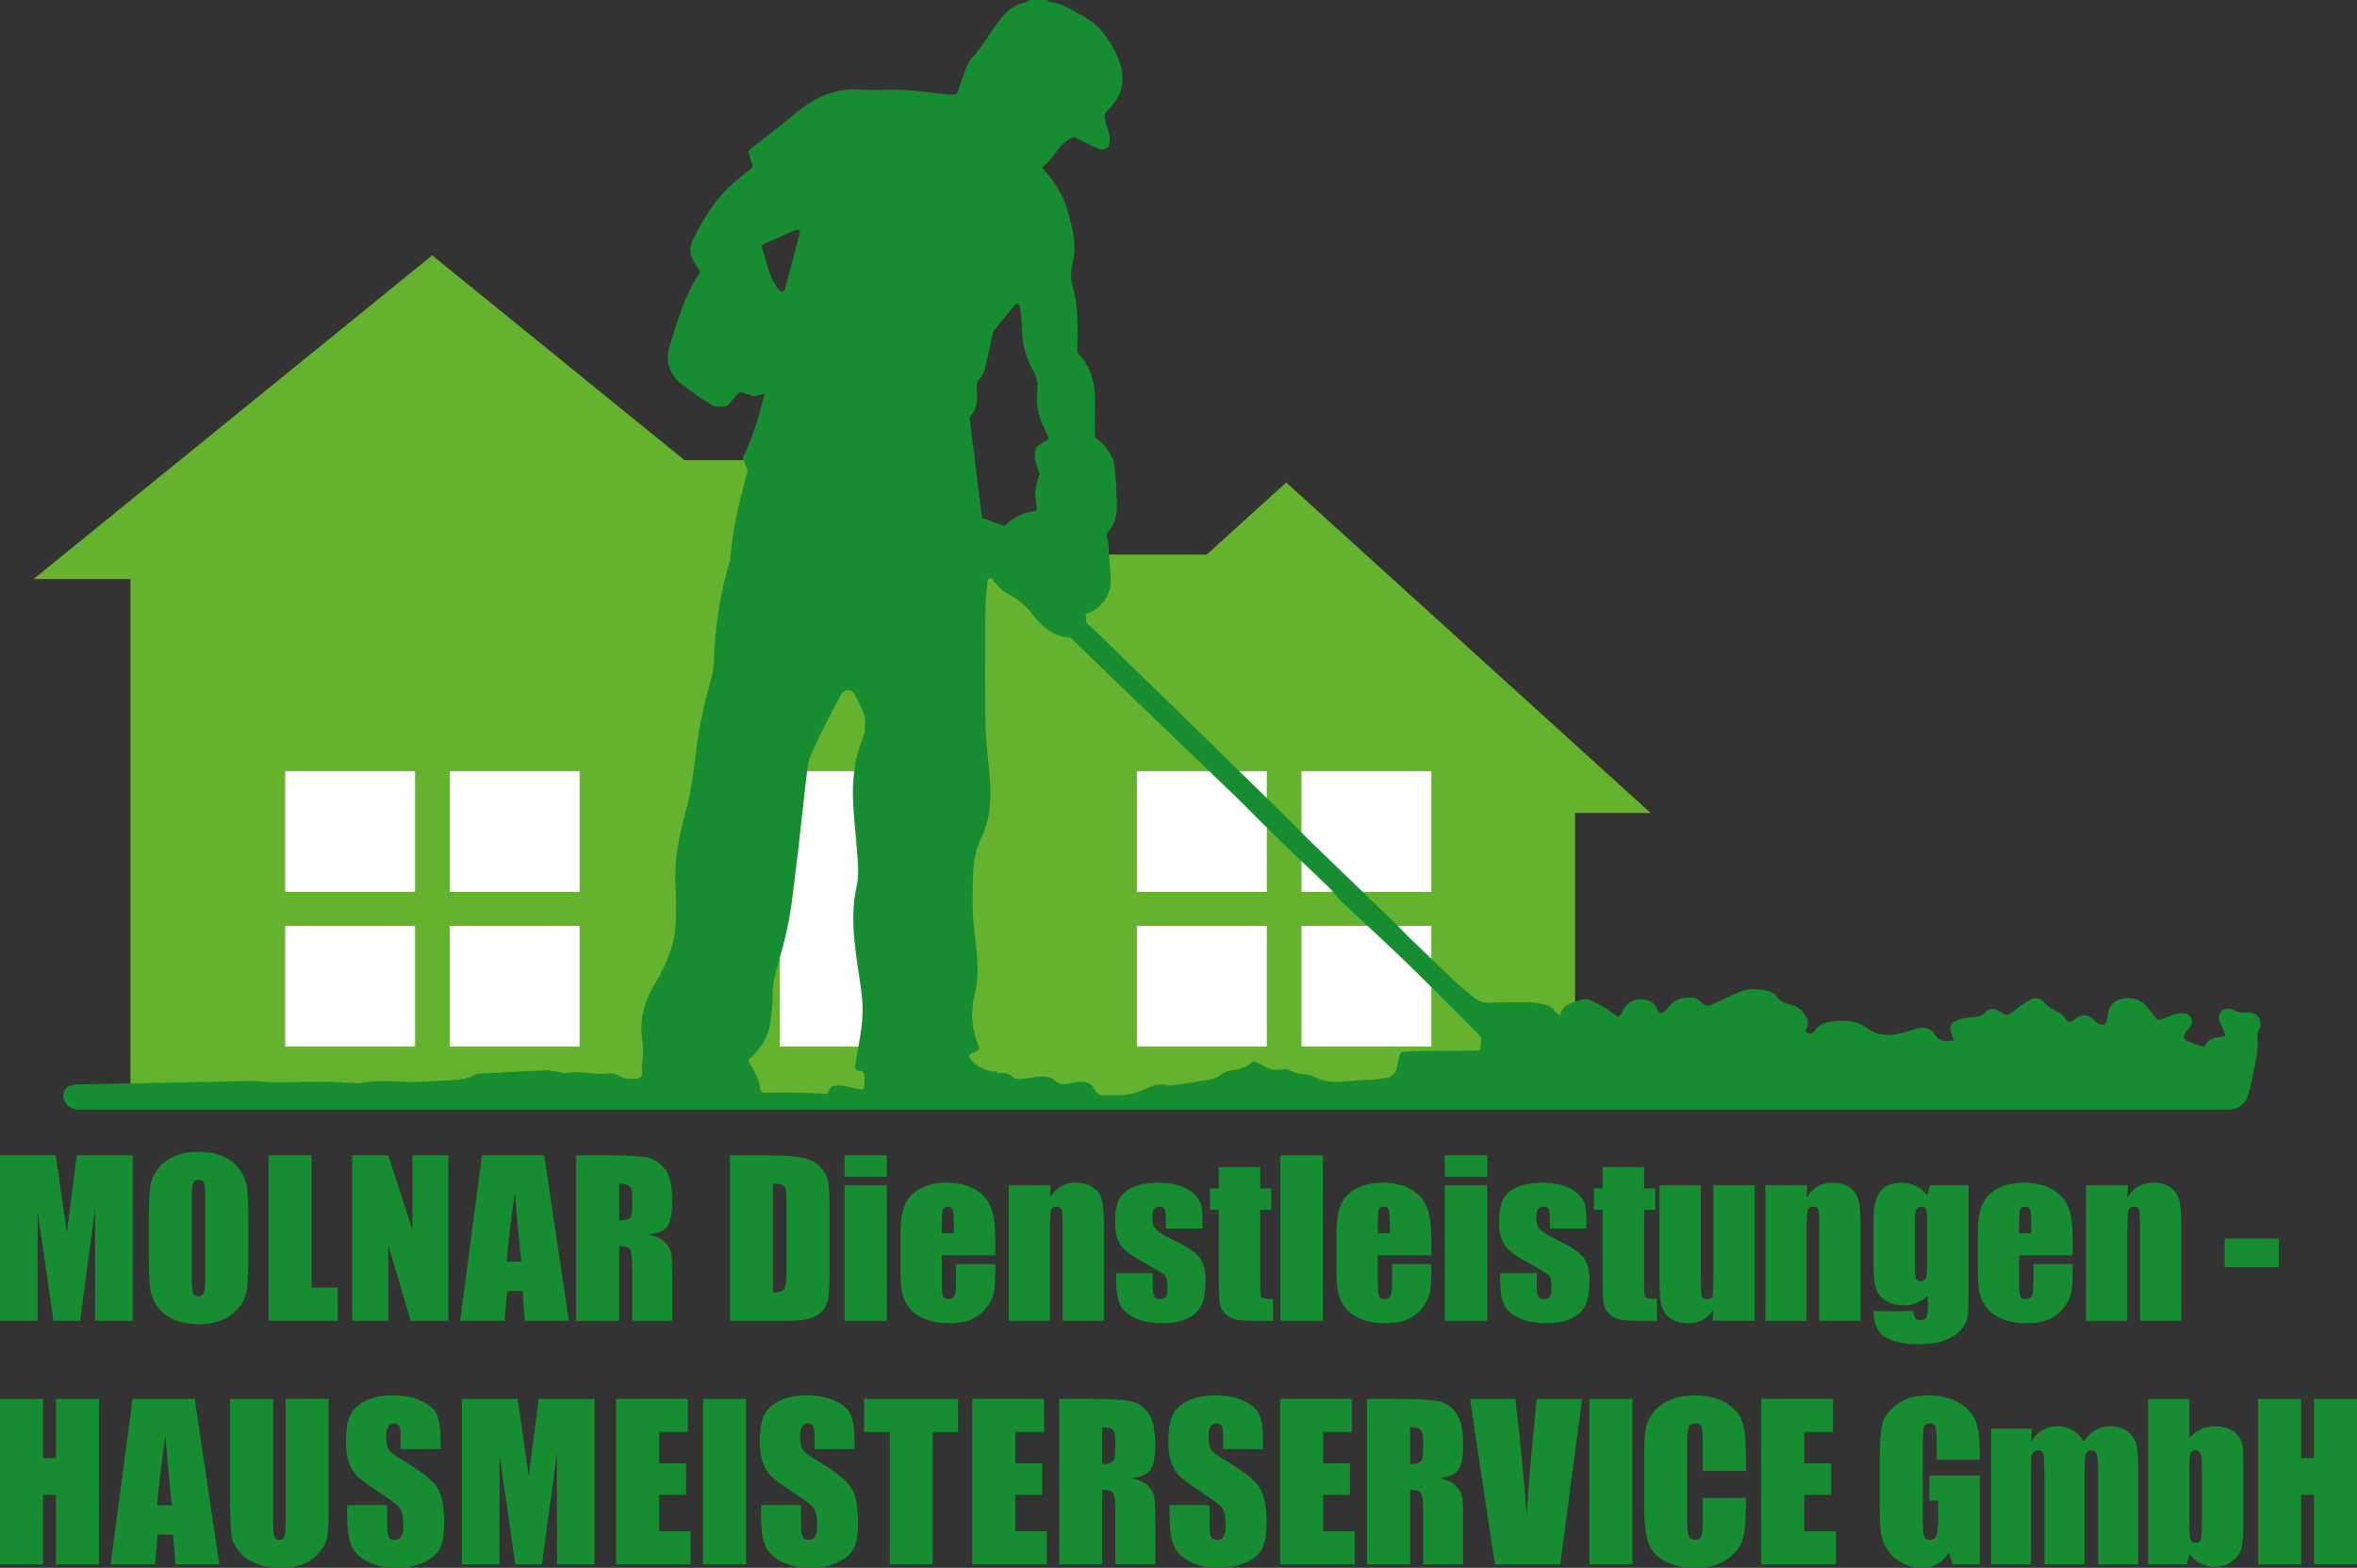
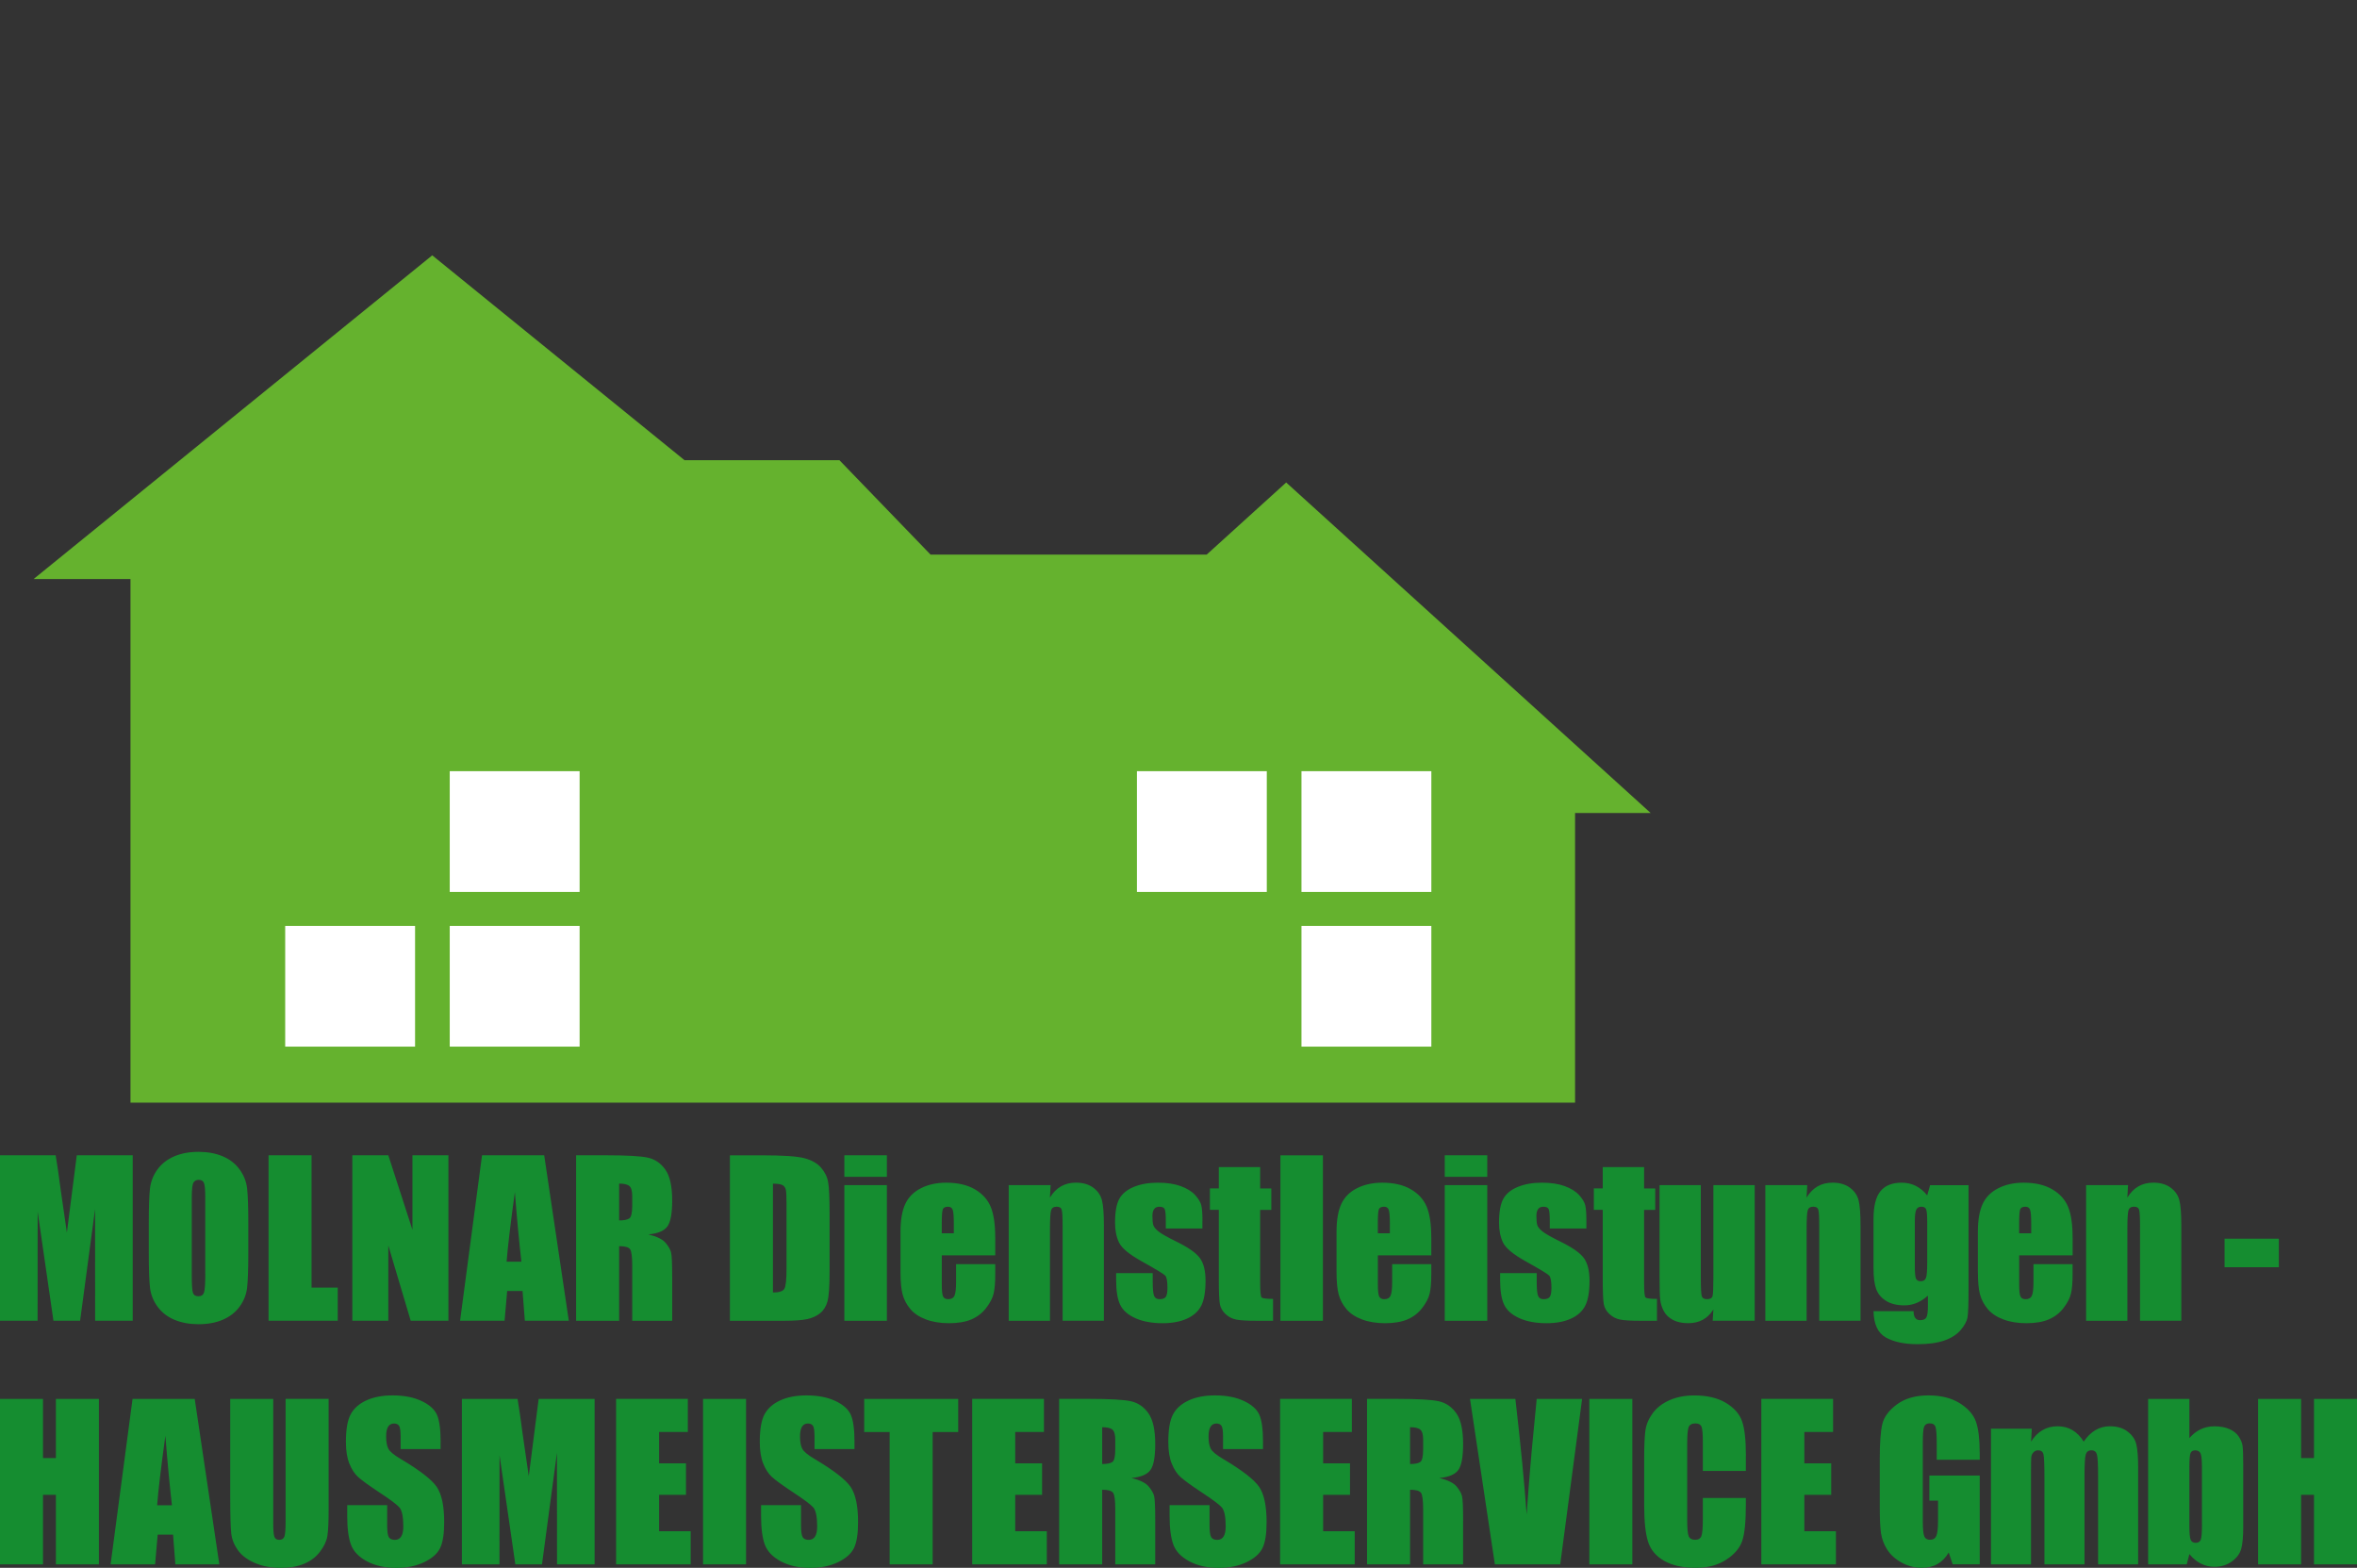
<svg xmlns="http://www.w3.org/2000/svg" id="logo" version="1.1" viewBox="0 0 800 532.1">
  <rect x="0" y="0" width="800" height="532.1" fill="#333333" stroke="none" />
  <polygon fill="#65b22e" points="447.05 374.22 274.75 374.22 44.29 374.22 44.29 196.52 11.4 196.52 146.71 86.66 232.33 156.18 284.91 156.18 315.84 188.22 409.57 188.22 436.55 163.75 560.26 275.92 534.6 275.92 534.6 374.22 447.05 374.22" />
  <g>
    <path fill="#158d30" d="M785.4,474.77v20.08h-4.37v-20.08h-14.6v56.15h14.6v-23.59h4.37v23.59h14.6v-56.15h-14.6ZM747.38,517.36c0,2.73-.13,4.45-.4,5.17-.27.72-.84,1.08-1.72,1.08s-1.43-.35-1.72-1.04c-.29-.69-.43-2.28-.43-4.75v-19.84c0-2.57.13-4.17.38-4.8.25-.64.81-.95,1.66-.95s1.47.36,1.77,1.09c.3.73.45,2.28.45,4.67v19.39ZM729.1,474.77v56.15h13.11l.9-3.48c1.18,1.44,2.48,2.51,3.9,3.23,1.42.72,2.95,1.08,4.6,1.08,2.29,0,4.27-.61,5.93-1.82,1.66-1.21,2.72-2.65,3.17-4.3.45-1.65.68-4.17.68-7.54v-20.74c0-3.4-.08-5.62-.23-6.66-.15-1.04-.6-2.1-1.33-3.19-.74-1.09-1.82-1.93-3.23-2.53-1.41-.6-3.08-.9-4.99-.9-1.66,0-3.21.33-4.63.99-1.42.66-2.71,1.66-3.87,3.01v-13.29h-14.01ZM675.76,484.89v46.03h13.6v-31.91c0-2.22.02-3.67.07-4.35.05-.68.29-1.26.73-1.73.44-.47.97-.71,1.6-.71.99,0,1.6.45,1.82,1.35.22.9.33,3.61.33,8.12v29.24h13.6v-30c0-3.95.14-6.39.43-7.32.29-.92.93-1.39,1.92-1.39s1.59.47,1.86,1.4c.27.94.4,3.37.4,7.3v30h13.6v-32.71c0-3.77-.22-6.49-.66-8.17-.44-1.68-1.44-3.09-3-4.25-1.56-1.16-3.53-1.73-5.91-1.73-1.8,0-3.44.43-4.92,1.3-1.48.87-2.81,2.17-3.99,3.91-2.15-3.47-5.1-5.21-8.84-5.21-1.92,0-3.63.43-5.13,1.3-1.5.87-2.8,2.17-3.89,3.91l.24-4.38h-13.84ZM671.94,493.01c0-4.6-.43-8.11-1.28-10.53-.86-2.42-2.69-4.5-5.51-6.26s-6.37-2.64-10.65-2.64-7.89,1.01-10.63,3.03c-2.74,2.02-4.4,4.25-4.98,6.68-.58,2.43-.87,6.33-.87,11.69v16.68c0,3.86.14,6.76.42,8.69.28,1.93.97,3.77,2.08,5.53,1.11,1.76,2.74,3.23,4.88,4.42,2.14,1.19,4.44,1.79,6.89,1.79,2.06,0,3.85-.43,5.36-1.3,1.51-.87,2.77-2.17,3.77-3.9l1.35,4.02h9.18v-30.14h-17.1v8.53h2.95v6.66c0,2.61-.19,4.37-.57,5.27-.38.9-1.1,1.35-2.17,1.35-.97,0-1.62-.4-1.94-1.2-.32-.8-.49-2.46-.49-4.98v-26.95c0-2.87.16-4.65.49-5.34.32-.69.94-1.04,1.84-1.04,1.04,0,1.7.4,1.98,1.21.28.81.42,2.82.42,6.04v5.1h14.6v-2.43ZM597.82,530.92h25.32v-11.24h-10.72v-12.35h9.12v-10.68h-9.12v-10.65h9.75v-11.24h-24.35v56.15ZM592.58,493.89c0-5.24-.44-9.1-1.32-11.59-.88-2.48-2.72-4.55-5.52-6.22-2.8-1.66-6.35-2.49-10.65-2.49-3.17,0-5.97.54-8.41,1.61-2.44,1.08-4.35,2.55-5.72,4.42-1.38,1.87-2.2,3.82-2.48,5.84-.28,2.02-.42,5.06-.42,9.1v16.41c0,5.5.45,9.63,1.35,12.37.9,2.74,2.74,4.88,5.51,6.43,2.77,1.55,6.3,2.32,10.58,2.32s7.58-.91,10.39-2.74c2.81-1.83,4.62-3.96,5.45-6.39.82-2.43,1.23-6.55,1.23-12.37v-2.19h-14.6v7.06c0,3.08-.17,5.04-.5,5.88-.34.83-1.05,1.25-2.13,1.25s-1.86-.42-2.19-1.25c-.32-.83-.49-2.61-.49-5.34v-26.08c0-2.84.16-4.69.49-5.55.32-.86,1.09-1.28,2.29-1.28,1.06,0,1.75.35,2.06,1.06.31.7.47,2.48.47,5.31v9.76h14.6v-5.33ZM539.44,530.92h14.6v-56.15h-14.6v56.15ZM521.58,474.77l-1.01,10.44c-.85,8.39-1.65,18-2.4,28.82-.77-10.71-2.04-23.8-3.83-39.26h-15.4l8.44,56.15h22.18l7.43-56.15h-15.4ZM482.09,485.21c.64.56.95,1.72.95,3.5v3.09c0,2.47-.33,3.94-.99,4.39-.66.45-1.81.68-3.45.68v-12.49c1.69,0,2.85.28,3.49.83M464,530.92h14.6v-25.32c2.01,0,3.25.36,3.73,1.08.47.72.71,2.58.71,5.58v18.66h13.56v-14.81c0-4.53-.12-7.3-.36-8.31-.24-1.01-.86-2.11-1.86-3.31-.99-1.2-2.94-2.16-5.83-2.88,3.19-.3,5.33-1.2,6.42-2.7,1.09-1.5,1.63-4.44,1.63-8.81,0-4.79-.77-8.27-2.31-10.46-1.54-2.19-3.53-3.54-5.97-4.08-2.44-.53-7.1-.8-13.99-.8h-10.34v56.15ZM434.49,530.92h25.32v-11.24h-10.72v-12.35h9.12v-10.68h-9.12v-10.65h9.75v-11.24h-24.35v56.15ZM428.69,489.54c0-4.46-.43-7.62-1.3-9.49-.87-1.86-2.64-3.4-5.31-4.63-2.67-1.23-5.9-1.84-9.69-1.84-3.47,0-6.43.56-8.88,1.68-2.45,1.12-4.23,2.68-5.32,4.67s-1.65,5.13-1.65,9.44c0,2.98.39,5.43,1.16,7.35.77,1.92,1.75,3.42,2.93,4.51,1.18,1.09,3.58,2.83,7.21,5.24,3.63,2.38,5.91,4.08,6.83,5.1.9,1.02,1.35,3.18,1.35,6.49,0,1.5-.24,2.64-.71,3.4-.47.76-1.2,1.15-2.17,1.15s-1.65-.3-2.03-.9c-.38-.6-.57-1.95-.57-4.06v-6.83h-13.56v3.68c0,4.21.43,7.46,1.28,9.75.85,2.29,2.66,4.17,5.43,5.65,2.76,1.48,6.1,2.22,10.01,2.22,3.56,0,6.68-.64,9.36-1.92,2.68-1.28,4.49-2.87,5.43-4.77.94-1.9,1.41-4.84,1.41-8.84,0-5.5-.84-9.49-2.53-11.97-1.69-2.47-5.78-5.64-12.28-9.5-2.27-1.34-3.64-2.48-4.13-3.43-.51-.95-.76-2.36-.76-4.23,0-1.46.23-2.54.68-3.26.45-.72,1.12-1.08,1.99-1.08.81,0,1.39.27,1.73.8.35.53.52,1.77.52,3.71v4.16h13.56v-2.22ZM377.59,485.21c.64.56.95,1.72.95,3.5v3.09c0,2.47-.33,3.94-.99,4.39-.66.45-1.81.68-3.45.68v-12.49c1.69,0,2.85.28,3.49.83M359.5,530.92h14.6v-25.32c2.01,0,3.25.36,3.73,1.08.47.72.71,2.58.71,5.58v18.66h13.56v-14.81c0-4.53-.12-7.3-.36-8.31-.24-1.01-.86-2.11-1.86-3.31-.99-1.2-2.94-2.16-5.83-2.88,3.19-.3,5.33-1.2,6.42-2.7,1.09-1.5,1.63-4.44,1.63-8.81,0-4.79-.77-8.27-2.31-10.46-1.54-2.19-3.53-3.54-5.96-4.08-2.44-.53-7.11-.8-14-.8h-10.34v56.15ZM329.98,530.92h25.32v-11.24h-10.72v-12.35h9.12v-10.68h-9.12v-10.65h9.75v-11.24h-24.35v56.15ZM293.32,474.77v11.24h8.64v44.92h14.6v-44.92h8.67v-11.24h-31.91ZM290.03,489.54c0-4.46-.43-7.62-1.3-9.49-.87-1.86-2.64-3.4-5.31-4.63-2.67-1.23-5.9-1.84-9.69-1.84-3.47,0-6.43.56-8.88,1.68-2.45,1.12-4.23,2.68-5.32,4.67-1.1,1.99-1.65,5.13-1.65,9.44,0,2.98.39,5.43,1.16,7.35.78,1.92,1.75,3.42,2.93,4.51,1.18,1.09,3.58,2.83,7.21,5.24,3.63,2.38,5.91,4.08,6.83,5.1.9,1.02,1.35,3.18,1.35,6.49,0,1.5-.24,2.64-.71,3.4-.47.76-1.2,1.15-2.17,1.15s-1.65-.3-2.03-.9c-.38-.6-.57-1.95-.57-4.06v-6.83h-13.56v3.68c0,4.21.43,7.46,1.28,9.75.86,2.29,2.66,4.17,5.43,5.65,2.76,1.48,6.1,2.22,10.01,2.22,3.56,0,6.68-.64,9.36-1.92,2.68-1.28,4.49-2.87,5.43-4.77.94-1.9,1.41-4.84,1.41-8.84,0-5.5-.84-9.49-2.53-11.97-1.69-2.47-5.78-5.64-12.28-9.5-2.27-1.34-3.64-2.48-4.13-3.43-.51-.95-.76-2.36-.76-4.23,0-1.46.23-2.54.68-3.26.45-.72,1.12-1.08,1.99-1.08.81,0,1.39.27,1.73.8.35.53.52,1.77.52,3.71v4.16h13.56v-2.22ZM238.62,530.92h14.6v-56.15h-14.6v56.15ZM209.11,530.92h25.32v-11.24h-10.72v-12.35h9.12v-10.68h-9.12v-10.65h9.75v-11.24h-24.35v56.15ZM182.83,474.77l-3.36,26.22-2.07-14.28c-.59-4.58-1.17-8.56-1.73-11.94h-18.9v56.15h12.76l.02-37.04,5.36,37.04h9.05l5.08-37.91.02,37.91h12.76v-56.15h-19ZM149.56,489.54c0-4.46-.43-7.62-1.3-9.49-.87-1.86-2.64-3.4-5.31-4.63-2.67-1.23-5.9-1.84-9.69-1.84-3.47,0-6.43.56-8.88,1.68-2.45,1.12-4.23,2.68-5.32,4.67-1.1,1.99-1.65,5.13-1.65,9.44,0,2.98.39,5.43,1.16,7.35.78,1.92,1.75,3.42,2.93,4.51,1.18,1.09,3.58,2.83,7.21,5.24,3.63,2.38,5.91,4.08,6.83,5.1.9,1.02,1.35,3.18,1.35,6.49,0,1.5-.24,2.64-.71,3.4-.47.76-1.2,1.15-2.17,1.15s-1.65-.3-2.03-.9c-.38-.6-.57-1.95-.57-4.06v-6.83h-13.56v3.68c0,4.21.43,7.46,1.28,9.75.86,2.29,2.66,4.17,5.43,5.65,2.76,1.48,6.1,2.22,10.01,2.22,3.56,0,6.68-.64,9.36-1.92,2.68-1.28,4.49-2.87,5.43-4.77.94-1.9,1.4-4.84,1.4-8.84,0-5.5-.84-9.49-2.53-11.97-1.69-2.47-5.78-5.64-12.28-9.5-2.27-1.34-3.64-2.48-4.13-3.43-.51-.95-.76-2.36-.76-4.23,0-1.46.22-2.54.68-3.26.45-.72,1.12-1.08,1.99-1.08.81,0,1.39.27,1.73.8.35.53.52,1.77.52,3.71v4.16h13.56v-2.22ZM96.94,474.77v41.38c0,2.8-.13,4.57-.4,5.32-.27.75-.86,1.13-1.79,1.13-.81,0-1.35-.34-1.61-1.02-.27-.68-.4-2.25-.4-4.7v-42.11h-14.6v33.23c0,6.34.12,10.49.35,12.47.23,1.98.98,3.86,2.25,5.64,1.27,1.78,3.19,3.23,5.76,4.34,2.57,1.11,5.53,1.66,8.88,1.66,3.03,0,5.66-.47,7.89-1.41,2.23-.94,4.03-2.31,5.39-4.13,1.37-1.82,2.19-3.58,2.46-5.31.28-1.72.42-4.71.42-8.97v-37.53h-14.6ZM53.33,510.87c.38-4.97,1.31-12.83,2.8-23.59.74,9.36,1.49,17.23,2.23,23.59h-5.03ZM44.99,474.77l-7.45,56.15h15.1l.88-10.09h5.22l.78,10.09h14.92l-8.35-56.15h-21.11ZM18.97,474.77v20.08h-4.37v-20.08H0v56.15h14.6v-23.59h4.37v23.59h14.6v-56.15h-14.6Z" />
    <path fill="#158d30" d="M755.05,430.07h18.42v-9.68h-18.42v9.68ZM708.05,402.22v46.03h14.01v-31.11c0-3.47.13-5.6.38-6.4.25-.8.88-1.2,1.87-1.2s1.53.35,1.74,1.04c.21.69.31,2.62.31,5.79v31.87h14.01v-32.26c0-4.02-.22-6.9-.66-8.62-.44-1.72-1.42-3.15-2.95-4.28-1.53-1.13-3.49-1.7-5.9-1.7-1.92,0-3.61.42-5.08,1.27-1.47.85-2.71,2.11-3.73,3.81l.24-4.24h-14.25ZM685.33,418.56v-3.36c0-2.59.12-4.18.35-4.77.23-.59.83-.88,1.8-.88.79,0,1.31.35,1.56,1.04.25.69.38,2.23.38,4.61v3.36h-4.09ZM703.47,419.95c0-4.46-.51-7.92-1.54-10.39-1.03-2.46-2.82-4.44-5.38-5.93s-5.8-2.24-9.73-2.24c-3.21,0-6.06.62-8.53,1.86-2.47,1.24-4.26,3.02-5.34,5.34-1.09,2.32-1.63,5.5-1.63,9.52v13.42c0,3.42.24,6.03.73,7.82.49,1.79,1.36,3.43,2.62,4.93,1.26,1.49,3.02,2.67,5.29,3.52,2.27.85,4.88,1.28,7.84,1.28s5.59-.43,7.61-1.3c2.02-.87,3.69-2.17,5.01-3.9,1.32-1.73,2.16-3.36,2.51-4.89.36-1.53.54-3.71.54-6.56v-3.4h-13.28v6.07c0,2.29-.18,3.83-.54,4.63-.36.8-1.07,1.2-2.13,1.2-.86,0-1.43-.3-1.73-.9-.3-.6-.45-1.94-.45-4.02v-9.96h18.14v-6.1ZM654.12,428.69c0,2.61-.14,4.29-.42,5.03-.28.74-.88,1.11-1.8,1.11-.81,0-1.34-.31-1.6-.92-.25-.61-.38-1.95-.38-4.01v-15.47c0-1.94.17-3.24.5-3.9s.91-.99,1.72-.99,1.37.29,1.61.87c.24.58.37,1.92.37,4.02v14.26ZM655.12,402.22l-1.01,3.48c-1.13-1.44-2.42-2.51-3.87-3.23-1.45-.72-3.05-1.08-4.8-1.08-3.21,0-5.61.96-7.18,2.88-1.57,1.92-2.36,5.06-2.36,9.43v16.72c0,3.05.3,5.41.9,7.06.6,1.65,1.72,2.99,3.35,4.01,1.63,1.02,3.71,1.53,6.23,1.53,1.46,0,2.85-.28,4.18-.83,1.33-.56,2.6-1.38,3.8-2.47v3.47c0,1.99-.17,3.3-.52,3.92-.35.62-1.05.94-2.12.94-1.48,0-2.22-1.02-2.22-3.05h-13.6c.09,4.44,1.49,7.42,4.2,8.93,2.71,1.51,6.29,2.27,10.75,2.27,3.63,0,6.64-.41,9.03-1.23,2.39-.82,4.26-2.01,5.6-3.57,1.34-1.56,2.12-3.04,2.34-4.44.22-1.4.33-4.49.33-9.28v-35.45h-13.04ZM599.18,402.22v46.03h14.01v-31.11c0-3.47.13-5.6.38-6.4.25-.8.88-1.2,1.87-1.2s1.53.35,1.73,1.04c.21.69.31,2.62.31,5.79v31.87h14.01v-32.26c0-4.02-.22-6.9-.66-8.62-.44-1.72-1.42-3.15-2.95-4.28-1.53-1.13-3.49-1.7-5.9-1.7-1.92,0-3.61.42-5.08,1.27-1.47.85-2.71,2.11-3.73,3.81l.24-4.24h-14.26ZM581.55,402.22v30.97c0,3.77-.1,6-.29,6.69-.2.69-.81,1.04-1.86,1.04-.97,0-1.57-.33-1.79-1.01-.22-.67-.33-2.8-.33-6.38v-31.32h-14.01v31.04c0,3.95.08,6.6.24,7.93.16,1.33.57,2.61,1.23,3.83.66,1.23,1.68,2.21,3.07,2.95,1.39.74,3.13,1.11,5.24,1.11,1.85,0,3.49-.39,4.91-1.16s2.62-1.94,3.59-3.49l-.24,3.82h14.26v-46.03h-14.01ZM543.99,396.08v7.25h-3.02v7.28h3.02v23.38c0,4.58.13,7.49.38,8.72.25,1.24.9,2.34,1.94,3.3,1.04.96,2.24,1.57,3.61,1.84,1.36.27,3.64.4,6.83.4h5.65v-7.42c-2.29,0-3.59-.17-3.9-.52-.31-.35-.47-2.03-.47-5.06v-24.63h3.78v-7.28h-3.78v-7.25h-14.05ZM538.44,414.26c0-2.31-.12-4.01-.36-5.1-.24-1.09-.94-2.27-2.08-3.54-1.15-1.27-2.79-2.29-4.92-3.07-2.14-.78-4.73-1.16-7.79-1.16s-5.77.47-8.1,1.42c-2.32.95-3.97,2.3-4.94,4.04-.97,1.75-1.46,4.46-1.46,8.13,0,2.59.45,4.83,1.35,6.71.9,1.88,3.41,3.98,7.53,6.29,4.9,2.73,7.62,4.37,8.15,4.93.51.56.76,1.93.76,4.13,0,1.6-.2,2.64-.59,3.14-.39.5-1.09.75-2.08.75-.93,0-1.54-.37-1.86-1.11-.31-.74-.47-2.35-.47-4.82v-2.91h-12.42v2.22c0,3.84.47,6.71,1.42,8.6.95,1.9,2.69,3.4,5.22,4.51,2.53,1.11,5.58,1.66,9.14,1.66,3.21,0,5.96-.51,8.24-1.54,2.28-1.03,3.9-2.5,4.87-4.4.97-1.91,1.46-4.73,1.46-8.48,0-3.35-.64-5.91-1.91-7.67-1.27-1.76-3.94-3.63-8.01-5.62-3.05-1.5-5.07-2.65-6.05-3.43-.98-.79-1.57-1.51-1.77-2.17-.2-.66-.29-1.69-.29-3.1,0-1.04.2-1.82.59-2.34.39-.52.98-.78,1.77-.78.97,0,1.58.28,1.82.85s.36,1.91.36,4.04v2.5h12.42v-2.67ZM490.37,448.25h14.43v-46.03h-14.43v46.03ZM490.37,399.41h14.43v-7.32h-14.43v7.32ZM467.65,418.56v-3.36c0-2.59.12-4.18.35-4.77.23-.59.83-.88,1.8-.88.79,0,1.31.35,1.56,1.04s.38,2.23.38,4.61v3.36h-4.09ZM485.79,419.95c0-4.46-.51-7.92-1.54-10.39s-2.82-4.44-5.38-5.93c-2.56-1.49-5.8-2.24-9.73-2.24-3.21,0-6.06.62-8.53,1.86-2.48,1.24-4.26,3.02-5.34,5.34-1.09,2.32-1.63,5.5-1.63,9.52v13.42c0,3.42.24,6.03.73,7.82.49,1.79,1.36,3.43,2.62,4.93,1.26,1.49,3.02,2.67,5.29,3.52,2.27.85,4.88,1.28,7.84,1.28s5.59-.43,7.61-1.3c2.02-.87,3.69-2.17,5.01-3.9,1.32-1.73,2.16-3.36,2.52-4.89.36-1.53.54-3.71.54-6.56v-3.4h-13.28v6.07c0,2.29-.18,3.83-.54,4.63-.36.8-1.07,1.2-2.13,1.2-.86,0-1.43-.3-1.73-.9-.3-.6-.45-1.94-.45-4.02v-9.96h18.14v-6.1ZM434.59,448.25h14.43v-56.15h-14.43v56.15ZM413.68,396.08v7.25h-3.02v7.28h3.02v23.38c0,4.58.13,7.49.38,8.72.25,1.24.9,2.34,1.94,3.3,1.04.96,2.24,1.57,3.61,1.84,1.37.27,3.64.4,6.83.4h5.65v-7.42c-2.29,0-3.59-.17-3.9-.52-.31-.35-.47-2.03-.47-5.06v-24.63h3.78v-7.28h-3.78v-7.25h-14.05ZM408.13,414.26c0-2.31-.12-4.01-.37-5.1-.24-1.09-.94-2.27-2.08-3.54-1.14-1.27-2.79-2.29-4.93-3.07-2.14-.78-4.73-1.16-7.79-1.16s-5.78.47-8.1,1.42c-2.32.95-3.97,2.3-4.94,4.04-.97,1.75-1.46,4.46-1.46,8.13,0,2.59.45,4.83,1.35,6.71.9,1.88,3.41,3.98,7.53,6.29,4.9,2.73,7.62,4.37,8.15,4.93.51.56.76,1.93.76,4.13,0,1.6-.2,2.64-.59,3.14-.39.5-1.09.75-2.08.75-.92,0-1.54-.37-1.86-1.11-.31-.74-.47-2.35-.47-4.82v-2.91h-12.42v2.22c0,3.84.47,6.71,1.42,8.6.95,1.9,2.69,3.4,5.22,4.51,2.53,1.11,5.58,1.66,9.14,1.66,3.21,0,5.96-.51,8.24-1.54,2.28-1.03,3.9-2.5,4.87-4.4.97-1.91,1.46-4.73,1.46-8.48,0-3.35-.64-5.91-1.91-7.67-1.27-1.76-3.94-3.63-8.01-5.62-3.05-1.5-5.07-2.65-6.05-3.43-.98-.79-1.57-1.51-1.77-2.17-.2-.66-.29-1.69-.29-3.1,0-1.04.2-1.82.59-2.34s.98-.78,1.77-.78c.97,0,1.58.28,1.82.85.24.57.36,1.91.36,4.04v2.5h12.42v-2.67ZM342.37,402.22v46.03h14.01v-31.11c0-3.47.13-5.6.38-6.4.25-.8.88-1.2,1.87-1.2s1.53.35,1.73,1.04c.21.69.31,2.62.31,5.79v31.87h14.01v-32.26c0-4.02-.22-6.9-.66-8.62-.44-1.72-1.42-3.15-2.95-4.28-1.53-1.13-3.49-1.7-5.9-1.7-1.92,0-3.61.42-5.08,1.27-1.47.85-2.71,2.11-3.73,3.81l.24-4.24h-14.26ZM319.65,418.56v-3.36c0-2.59.12-4.18.35-4.77.23-.59.83-.88,1.8-.88.79,0,1.31.35,1.56,1.04.25.69.38,2.23.38,4.61v3.36h-4.09ZM337.79,419.95c0-4.46-.52-7.92-1.54-10.39-1.03-2.46-2.82-4.44-5.38-5.93-2.56-1.49-5.8-2.24-9.73-2.24-3.22,0-6.06.62-8.53,1.86-2.47,1.24-4.25,3.02-5.34,5.34-1.09,2.32-1.63,5.5-1.63,9.52v13.42c0,3.42.24,6.03.73,7.82.49,1.79,1.36,3.43,2.62,4.93s3.02,2.67,5.29,3.52c2.27.85,4.88,1.28,7.84,1.28s5.59-.43,7.61-1.3c2.02-.87,3.69-2.17,5.01-3.9,1.32-1.73,2.16-3.36,2.52-4.89.36-1.53.54-3.71.54-6.56v-3.4h-13.29v6.07c0,2.29-.18,3.83-.54,4.63-.36.8-1.07,1.2-2.13,1.2-.86,0-1.43-.3-1.73-.9-.3-.6-.45-1.94-.45-4.02v-9.96h18.14v-6.1ZM286.59,448.25h14.43v-46.03h-14.43v46.03ZM286.59,399.41h14.43v-7.32h-14.43v7.32ZM265.61,402.21c.58.33.95.86,1.11,1.58.16.72.24,2.35.24,4.89v21.82c0,3.75-.24,6.04-.73,6.89-.49.84-1.78,1.27-3.88,1.27v-36.94c1.6,0,2.68.17,3.26.5M247.75,448.25h18.42c3.49,0,6.1-.19,7.84-.57,1.73-.38,3.19-1.05,4.37-2.01,1.18-.96,2.01-2.29,2.48-3.99.47-1.7.71-5.07.71-10.11v-19.67c0-5.32-.16-8.88-.49-10.7-.32-1.82-1.13-3.46-2.43-4.94-1.29-1.48-3.19-2.54-5.67-3.19-2.48-.65-7.25-.97-14.31-.97h-10.93v56.15ZM213.64,402.53c.64.56.95,1.72.95,3.5v3.09c0,2.47-.33,3.94-.99,4.39-.66.45-1.81.68-3.45.68v-12.49c1.69,0,2.85.28,3.49.83M195.55,448.25h14.6v-25.32c2.01,0,3.26.36,3.73,1.08.47.72.71,2.58.71,5.58v18.66h13.56v-14.81c0-4.53-.12-7.3-.36-8.31-.24-1.01-.86-2.11-1.86-3.31-.99-1.2-2.94-2.16-5.83-2.88,3.19-.3,5.33-1.2,6.42-2.7,1.09-1.5,1.63-4.44,1.63-8.81,0-4.79-.77-8.27-2.31-10.46-1.54-2.19-3.53-3.54-5.96-4.08-2.44-.53-7.11-.8-14-.8h-10.34v56.15ZM171.95,428.2c.38-4.97,1.32-12.83,2.8-23.59.74,9.36,1.49,17.23,2.22,23.59h-5.03ZM163.61,392.09l-7.45,56.15h15.1l.88-10.09h5.22l.78,10.09h14.92l-8.35-56.15h-21.11ZM139.99,392.09v25.29l-8.19-25.29h-12.21v56.15h12.21v-25.53l7.6,25.53h12.8v-56.15h-12.21ZM91.15,392.09v56.15h23.48v-11.24h-8.88v-44.92h-14.6ZM69.68,432.33c0,3.31-.14,5.4-.42,6.28-.28.88-.91,1.32-1.91,1.32s-1.59-.38-1.86-1.15c-.27-.76-.4-2.77-.4-6.04v-26.22c0-2.89.2-4.63.61-5.22.4-.59.99-.88,1.75-.88.9,0,1.5.36,1.79,1.09.29.73.43,2.4.43,5.01v25.8ZM84.28,415.37c0-5.78-.14-9.83-.42-12.14-.28-2.31-1.14-4.45-2.6-6.42-1.46-1.97-3.38-3.44-5.77-4.42-2.39-.98-5.09-1.47-8.1-1.47-3.17,0-5.94.52-8.32,1.56-2.38,1.04-4.27,2.53-5.67,4.47-1.4,1.94-2.23,4.09-2.5,6.43-.27,2.35-.4,6.34-.4,11.98v9.61c0,5.78.14,9.83.42,12.14.28,2.31,1.14,4.45,2.6,6.42,1.46,1.97,3.38,3.44,5.77,4.42,2.39.98,5.09,1.47,8.1,1.47,3.17,0,5.94-.52,8.32-1.56,2.38-1.04,4.27-2.53,5.67-4.47,1.4-1.94,2.23-4.09,2.5-6.43.26-2.35.4-6.34.4-11.98v-9.61ZM26.06,392.09l-3.36,26.22-2.07-14.28c-.59-4.58-1.17-8.56-1.73-11.94H0v56.15h12.76l.02-37.04,5.36,37.04h9.05l5.08-37.91.02,37.91h12.76v-56.15h-19Z" />
  </g>
-   <rect fill="#fff" x="96.8" y="261.73" width="44.08" height="40.97" />
  <rect fill="#fff" x="385.89" y="261.73" width="44.08" height="40.97" />
  <rect fill="#fff" x="96.8" y="314.24" width="44.08" height="40.97" />
-   <rect fill="#fff" x="264.65" y="261.73" width="52.34" height="93.48" />
-   <rect fill="#fff" x="385.89" y="314.24" width="44.08" height="40.97" />
  <rect fill="#fff" x="152.65" y="261.73" width="44.08" height="40.97" />
  <rect fill="#fff" x="441.74" y="261.73" width="44.08" height="40.97" />
  <rect fill="#fff" x="152.65" y="314.24" width="44.08" height="40.97" />
  <rect fill="#fff" x="441.74" y="314.24" width="44.08" height="40.97" />
-   <path fill="#158d30" d="M261.35,347.82c.47-3.18.93-6.42.88-9.63-.08-3.89.78-7.52,1.87-11.17,2.28-7.54,4.01-15.21,4.93-23.04.63-5.44,1.37-10.88,2-16.32.77-6.7,1.43-13.4,2.23-20.1.4-3.44.66-6.95,1.54-10.28.02-.07.05-.14.07-.21.4-.92.79-1.83,1.2-2.75,2.57-5.8,5.67-11.35,8.53-17,.31-.62.6-1.25,1.01-1.78,1.38-1.82,3.31-1.86,4.41.08,1.46,2.58,2.71,5.18,3.63,7.89.04.12.06.26.05.39-.08,1.38-.15,2.76-.2,4.15-.02.81-.33,1.64-.64,2.43-1.78,4.41-2.77,8.91-3.18,13.74-.62,7.52.44,14.87,1.01,22.29.34,4.76,1.09,9.77.07,14.32-1.89,8.35-1.12,16.48,0,24.72.62,4.59,1.5,9.15,1.89,13.78.47,5.49-.36,10.93-1.37,16.33-.39,2.07-.72,4.15-1.01,6.24-.06.37.18.78.29,1.2.72.18,1.4.35,2.08.52.44.11.75.51.75.97v4.18c0,.59-.51,1.07-1.1.99-3.34-.46-6.45-1.96-9.76-1.08-.25.07-.47.24-.6.46-.42.7-.83,1.39-1.29,2.14-.37-.06-.68-.1-.94-.11-4.07-.15-8.14-.31-12.21-.39-2.82-.05-5.63.08-8.44.1-.39-.38-.62-.6-1.01-.97-.28-3.6-2.04-6.49-3.8-9.32-.25-.41-.17-.93.18-1.25,3.89-3.58,6.32-7.5,6.89-11.53M259.16,82.82c3.61-1.58,7.06-3.09,10.94-4.78.76-.33,1.58.37,1.36,1.18-1.76,6.54-3.41,12.72-5.09,19.03-.2.76-1.18,1-1.71.42-3.88-4.33-4.25-9.76-6.03-14.59-.18-.5.04-1.05.53-1.26M331.76,356.59c.5-.22.71-.8.5-1.3-2.54-5.99-2.94-11.98-1.36-18.18.47-1.89.72-3.86.85-5.81.39-5.93-.8-11.74-1.3-17.6-.55-6.3-.41-12.69-.05-19.02.21-3.88,1.35-7.69,3.05-11.3,2.9-6.19,3-12.82,2.48-19.48-.44-5.86-1.34-11.73-1.43-17.59-.2-11.82-.15-23.66-.05-35.48,0-1.09.02-2.18.03-3.27v-1.06c.02-3,.36-5.99.68-9.32.09-.94,1.3-1.23,1.82-.44,1.57,2.39,3.61,3.97,5.85,5.24.15.08.29.16.44.24,3.08,1.66,5.36,3.96,7.49,6.65,2.51,3.16,5.32,5.99,9.44,7.05.87.23,1.79.37,2.78.43.24.01.47.11.64.27,5.15,5.01,10.2,9.96,15.29,14.84,13.22,12.72,26.48,25.37,39.67,38.09,2.2,2.13,4.38,4.3,6.55,6.48,2.69,2.7,5.37,5.42,8.13,8.09,5.96,5.8,12.03,11.46,18.01,17.26,1.51,1.45,2.67,3.27,4.18,4.71,7.07,6.69,14.3,13.21,21.28,19.97,3.96,3.83,7.86,7.7,11.76,11.58,0,.01.02.01.02.01,3.89,3.89,7.77,7.78,11.66,11.68.79.77,1.54,1.6,2.36,2.49.09.27.17.52.27.79-.13,1.24-.27,2.48-.43,3.93h-.44c-8.74.17-17.22-.18-25.83.45-.43.03-.8.36-.91.78-.5,2.07-.97,3.92-1.43,5.79-.05.19-.15.37-.3.5-.58.52-1.15,1.04-1.53,1.38-.15.13-.33.22-.53.25-1.8.26-3.52.53-5.17.78-.04,0-.09,0-.13,0-4.18-.04-8.36.64-12.54.67-2.61,0-5.01-.35-7.33-1.54-1.07-.55-2.22-.93-3.41-.98-1.74-.07-3.3-.36-4.83-1.3-.78-.49-2-.67-2.9-.44-2.54.6-4.66-.03-6.74-1.43-.73-.49-1.62-.77-2.5-1.09-.36-.13-.76-.04-1.04.23-1.75,1.64-3.74,2.33-6.01,2.53-1.66.15-3.27.65-4.69,1.82-.9.77-2.2,1.24-3.39,1.43-4.5.79-9.03,1.4-13.55,2.08-.28-.02-.71-.06-.98-.09-3.18-.97-5.97.54-8.7,1.77-4.13,1.88-8.45,1.58-12.76,1.62-1.38.01-2.72-.73-3.25-2-1.04-2.46-3.24-2.62-5.56-2.53-1.01.03-2,.33-3,.5-1.61.31-3.32.44-4.56-.73-2.21-2.1-4.76-1.73-7.36-1.4-1.58.2-3.14.49-4.72.59-.76.05-1.86.05-2.26-.41-1.63-1.84-3.65-1.64-5.65-1.51v-.6c-3.59.03-6.87-1.54-9.13-4.5-.39-.52-.23-1.27.36-1.53.71-.33,1.44-.66,2.19-.99M331.64,130.03c.02-.17.08-.33.17-.47,1.04-1.58,2.07-2.6,2.36-3.82.06-.26.13-.5.2-.76,1.02-4.15,1.82-8.35,2.64-12.19.03-.16.1-.3.21-.43,2.48-3.03,4.81-5.88,7.2-8.81.55-.68,1.65-.36,1.76.5.34,2.65.7,5.13.7,7.61.02,4.66,1.21,8.96,3.19,13.03.24.5.49.99.75,1.48,1.04,1.92,1.5,3.83,1.27,6.06-.49,4.87.33,9.53,2.72,13.87.33.61.62,1.25.95,1.95.21.45.06,1-.36,1.28-1.21.77-2.33,1.5-3.31,2.12-.19.12-.34.31-.41.53-1.12,3.3.17,5.98,1.04,8.49.06.19.07.39.02.58-.53,2.15-1.24,4.1-1.35,6.07-.03.68,0,1.37.08,2.08.11,1.03.31,2.08.48,3.19.09.57-.35,1.08-.92,1.14-4.12.38-7.29,2.26-10.03,5-3.55-1.27-4.16-1.49-7.71-2.76-1.24-10.16-2.5-20.25-3.75-30.45-.14-1.11-.27-2.22-.41-3.33-.04-.3.08-.6.29-.82,3.26-3.38,1.87-7.75,2.23-11.17M756.54,376.57c3.15,0,5.89-2.15,6.63-5.21,1.34-5.53,3.22-13.91,3.13-17.25-.05-1.79-.44-3.55.73-5.24.41-.6.28-1.78.05-2.57-.62-2.07-2.3-2.69-4.27-2.67-1.35,0-2.62.16-3.96-.57-1.99-1.08-4.27-.86-5.05.31-1.09,1.6-.54,3.26.23,4.84.2.41.49.77.65,1.19.23.6.37,1.24.65,2.2-2.52.7-5.51.31-6.75,3.01-.21.46-.75.68-1.23.52-1.69-.57-3.25-1.04-4.74-1.69-1.56-.67-1.73-1.82-.64-3.26.47-.63,1.08-1.17,1.5-1.84,1.03-1.64.47-3.52-1.34-4.18-.9-.34-2.02-.41-2.96-.2-1.43.31-2.8.91-4.17,1.47-2.61,1.06-2.72,1.01-4.36-1.33-.78-1.11-1.68-2.13-2.61-3.13-2.38-2.56-7.36-2.98-10.23-.94-1.27.9-2.07,2-2.23,3.63-.11,1.17-.45,2.32-.72,3.36-.11.42-.48.74-.92.76-1.68.08-2.5-1.02-3.46-1.83-2.18-1.86-4.01-1.84-6.32,0-1.32,1.06-2.36,1.19-3.11-.15-1.08-1.87-2.83-2.48-4.53-3.37-.96-.52-1.81-1.32-2.59-2.13-1.61-1.66-3.16-2.05-5.11-.88-1.86,1.11-3.62,2.36-5.33,3.66-2.2,1.68-2.18,1.76-4.67.29-1.6-.93-3.44-1.51-4.71-.05-1.5,1.76-3.26,1.69-5.18,1.9-1.76.2-3.62.52-5.18,1.29-2.02,1.01-2.23,2.49-1.27,4.59.26.57.47,1.14.81,1.99-2.77.2-5.03.77-6.69-2.17-1.25-2.22-4.07-2.51-6.74-1.63-2.02.68-4.09,1.35-6.21,1.69-3.42.54-6.73.28-9.74-1.94-3.37-2.46-7.3-2.92-11.38-2.44-2.54.28-4.88.85-6.46,3.14-.85,1.22-1.95,1.3-3.37.31,1.04-1.82,1.42-3.57.11-5.39-1.22-1.68-2.38-3.06-4.66-3.57-1.99-.44-4.1-1.14-5.36-3.27-.47-.81-1.84-1.29-2.9-1.56-3.27-.86-6.56-.78-9.71.52-3,1.25-5.93,2.65-8.87,4.04-1.76.85-2.54.65-4.12-.88-.62-.59-1.43-1.27-2.2-1.32-3.39-.25-6.61.23-8.76,3.34-.55.81-1.21,1.44-2.14,1.8-.5.19-1.08-.04-1.29-.53-.71-1.61-1.38-3.14-3.43-3.71-3.79-1.06-7,.16-8.73,3.78-1.03,2.15-1.3,2.02-3.35.49-2.21-1.65-4.67-3-7.16-4.22-.93-.47-2.33-.59-3.32-.26-2.88.98-6.38,1.19-7.33,5.34-.78-.65-1.45-.95-1.74-1.47-.75-1.32-1.97-1.91-3.31-2.2-1.76-.41-3.55-.77-5.34-.8-4.54-.07-9.1-.02-13.65.16-2.07.06-3.7-.55-5.26-1.87-1.99-1.7-4.02-3.39-6.03-5.06-.02-.02-.04-.03-.05-.05-5.43-5.22-10.88-10.46-16.31-15.69-1.42-1.37-2.72-2.86-4.14-4.23-9.93-9.61-19.9-19.2-29.83-28.81-1.81-1.76-3.49-3.65-5.29-5.42-12.8-12.52-25.62-25.05-38.43-37.54-9.49-9.27-19.02-18.48-28.55-27.72-.81-.79-1.65-1.53-2.52-2.33-.2-.18-.31-.45-.32-.71-.03-.87-.14-1.69-.32-2.47.11-.03.24-.08.36-.11,5.16-1.74,8.53-6.53,8.29-11.97-.15-3.52-.67-7.02-.75-10.52-.03-1.39-.25-2.71-.69-3.89-.14-.37-.06-.77.21-1.06,2.12-2.2,3.3-5.19,3.28-8.74-.03-4.92-.28-9.85-.9-14.72-.24-1.95-1.6-3.86-2.78-5.54-.87-1.24-2.18-2.18-3.45-3.32-.21-.19-.33-.46-.33-.74,0-3.68-.08-7.47.02-11.26.14-6.3-1.24-12.05-5.7-16.63-.18-.19-.29-.45-.29-.71,0-1.1-.01-2.09.02-3.09.16-6.35.23-12.67-1.6-18.86-.77-2.56-.64-5.34,0-7.88,1.55-6.32-.08-12.23-1.79-18.19-1.4-4.84-3.99-8.96-7.26-12.7-.46-.5-.81-1.08-1.27-1.68,3.89-2.86,5.33-7.84,10.19-10.16.26-.12.57-.12.83,0,2.12,1,4.64,2.14,7.08,3.41,1.51.78,2.87,1.17,4.4-.31,1.47-3.65-1.25-6.97-1.34-10.71,0-.23.08-.45.22-.63.31-.4.66-.86,1.05-1.24,5.5-5.34,6.01-11.55,2.98-18.19-2.61-5.73-6.11-10.73-11.97-13.76-3.62-1.86-6.92-4.32-11.17-4.66-.2,0-.37-.37-.55-.57h-5.68c-.17,0-.33.04-.47.12-.51.28-1.01.6-1.55.73-3.31.78-5.85,2.62-7.95,5.24-3.53,4.38-6.04,9.48-9.97,13.61-1.64,1.73-2.25,4.48-3.19,6.79-.65,1.59-1.15,3.23-1.71,4.92-.14.41-.53.69-.95.69-.92.02-1.68.05-2.43-.02-4.76-.5-9.48-1.27-14.23-1.53-5.21-.28-10.45.16-15.67-.16-8.45-.52-15.29,2.75-21.58,8-4.97,4.14-10.15,8.03-15.21,12.03-.33.26-.57.62-.93,1.03.46,1.49.94,2.99,1.45,4.61.13.4,0,.86-.34,1.12-1.92,1.5-3.87,2.94-5.7,4.52-6.32,5.44-10.59,12.38-14.22,19.75-1.22,2.49-1.14,4.88.33,7.23.62,1.01,1.25,2.03,1.88,3.07.2.33.19.75-.02,1.07-5.04,7.66-7.57,16.4-10.14,25.04-1.52,5.05.26,9.51,4.45,12.75.41.33.83.63,1.25.94,2.52,1.87,5.15,3.62,7.75,5.36,1.87,1.22,1.98,1.21,5.71.97.28-.02.54-.14.72-.35,1.04-1.2,2.24-2.61,3.58-4.15.27-.31.69-.43,1.07-.29,1.19.42,2.44.87,3.77,1.34.18.06.37.08.56.03.81-.19,1.71-.41,2.99-.71.15-.03.31-.08.47-.11-.05.2-.1.37-.15.57-1.85,7.33-3.85,14.2-7.08,20.8-.12.25-.14.53-.03.79.47,1.17.94,2.35,1.42,3.56.08.2.1.42.04.63-.48,1.91-1.01,3.81-1.5,5.72-.76,2.85-1.5,5.72-2.08,8.61-.23,1.11-.44,2.21-.63,3.32-.28,1.51-.54,3.05-.77,4.58-.36,2.35-.65,4.69-.88,7.05-.03.37-.06.77-.1,1.14-.15.47-.29.96-.44,1.45-3.11,10.62-4.69,21.48-5,32.54-.07,2.13-.47,4.3-1.04,6.37-2.39,8.42-4.22,16.94-5.19,25.65-.75,6.53-1.71,13-3.44,19.41-2.23,8.21-3.89,16.58-3.34,25.21.16,2.83.15,5.68.16,8.53,0,1.7-.08,3.4-.21,5.1-.6,7.08-3.47,13.42-7.05,19.35-3.7,6.12-5.33,12.56-4.12,19.54.62,3.55-.39,6.99-.11,10.49.1,1.19-.6,1.95-1.82,2-1.9.1-3.78.39-5.62-.72-1.11-.68-2.62-1.22-3.84-1.06-4.88.7-9.74-1.09-14.59-.02-.5.11-1.09-.21-1.64-.29-1.79-.26-3.58-.75-5.34-.7-7.38.28-14.74.72-22.1,1.09-.44.03-.98-.03-1.34.18-2.96,1.73-6.24,1.97-9.53,2.13-4.76.21-9.53.67-14.27.47-5-.21-9.95-.52-14.92.34-1.32.23-2.72.11-4.09.07-2.7-.11-5.42-.39-8.13-.41-5.34-.02-10.7.03-16.02.23-1.76.07-7.43-.54-9.17-.5-19.62.44-39.26.77-58.9,1.17-1.22.03-2.56.19-3.6.75-.75.41-1.37,1.51-1.53,2.39-.01.06-.02.13-.03.23-.21,2.82,2.13,5.17,4.96,5.17h730.06Z" />
</svg>